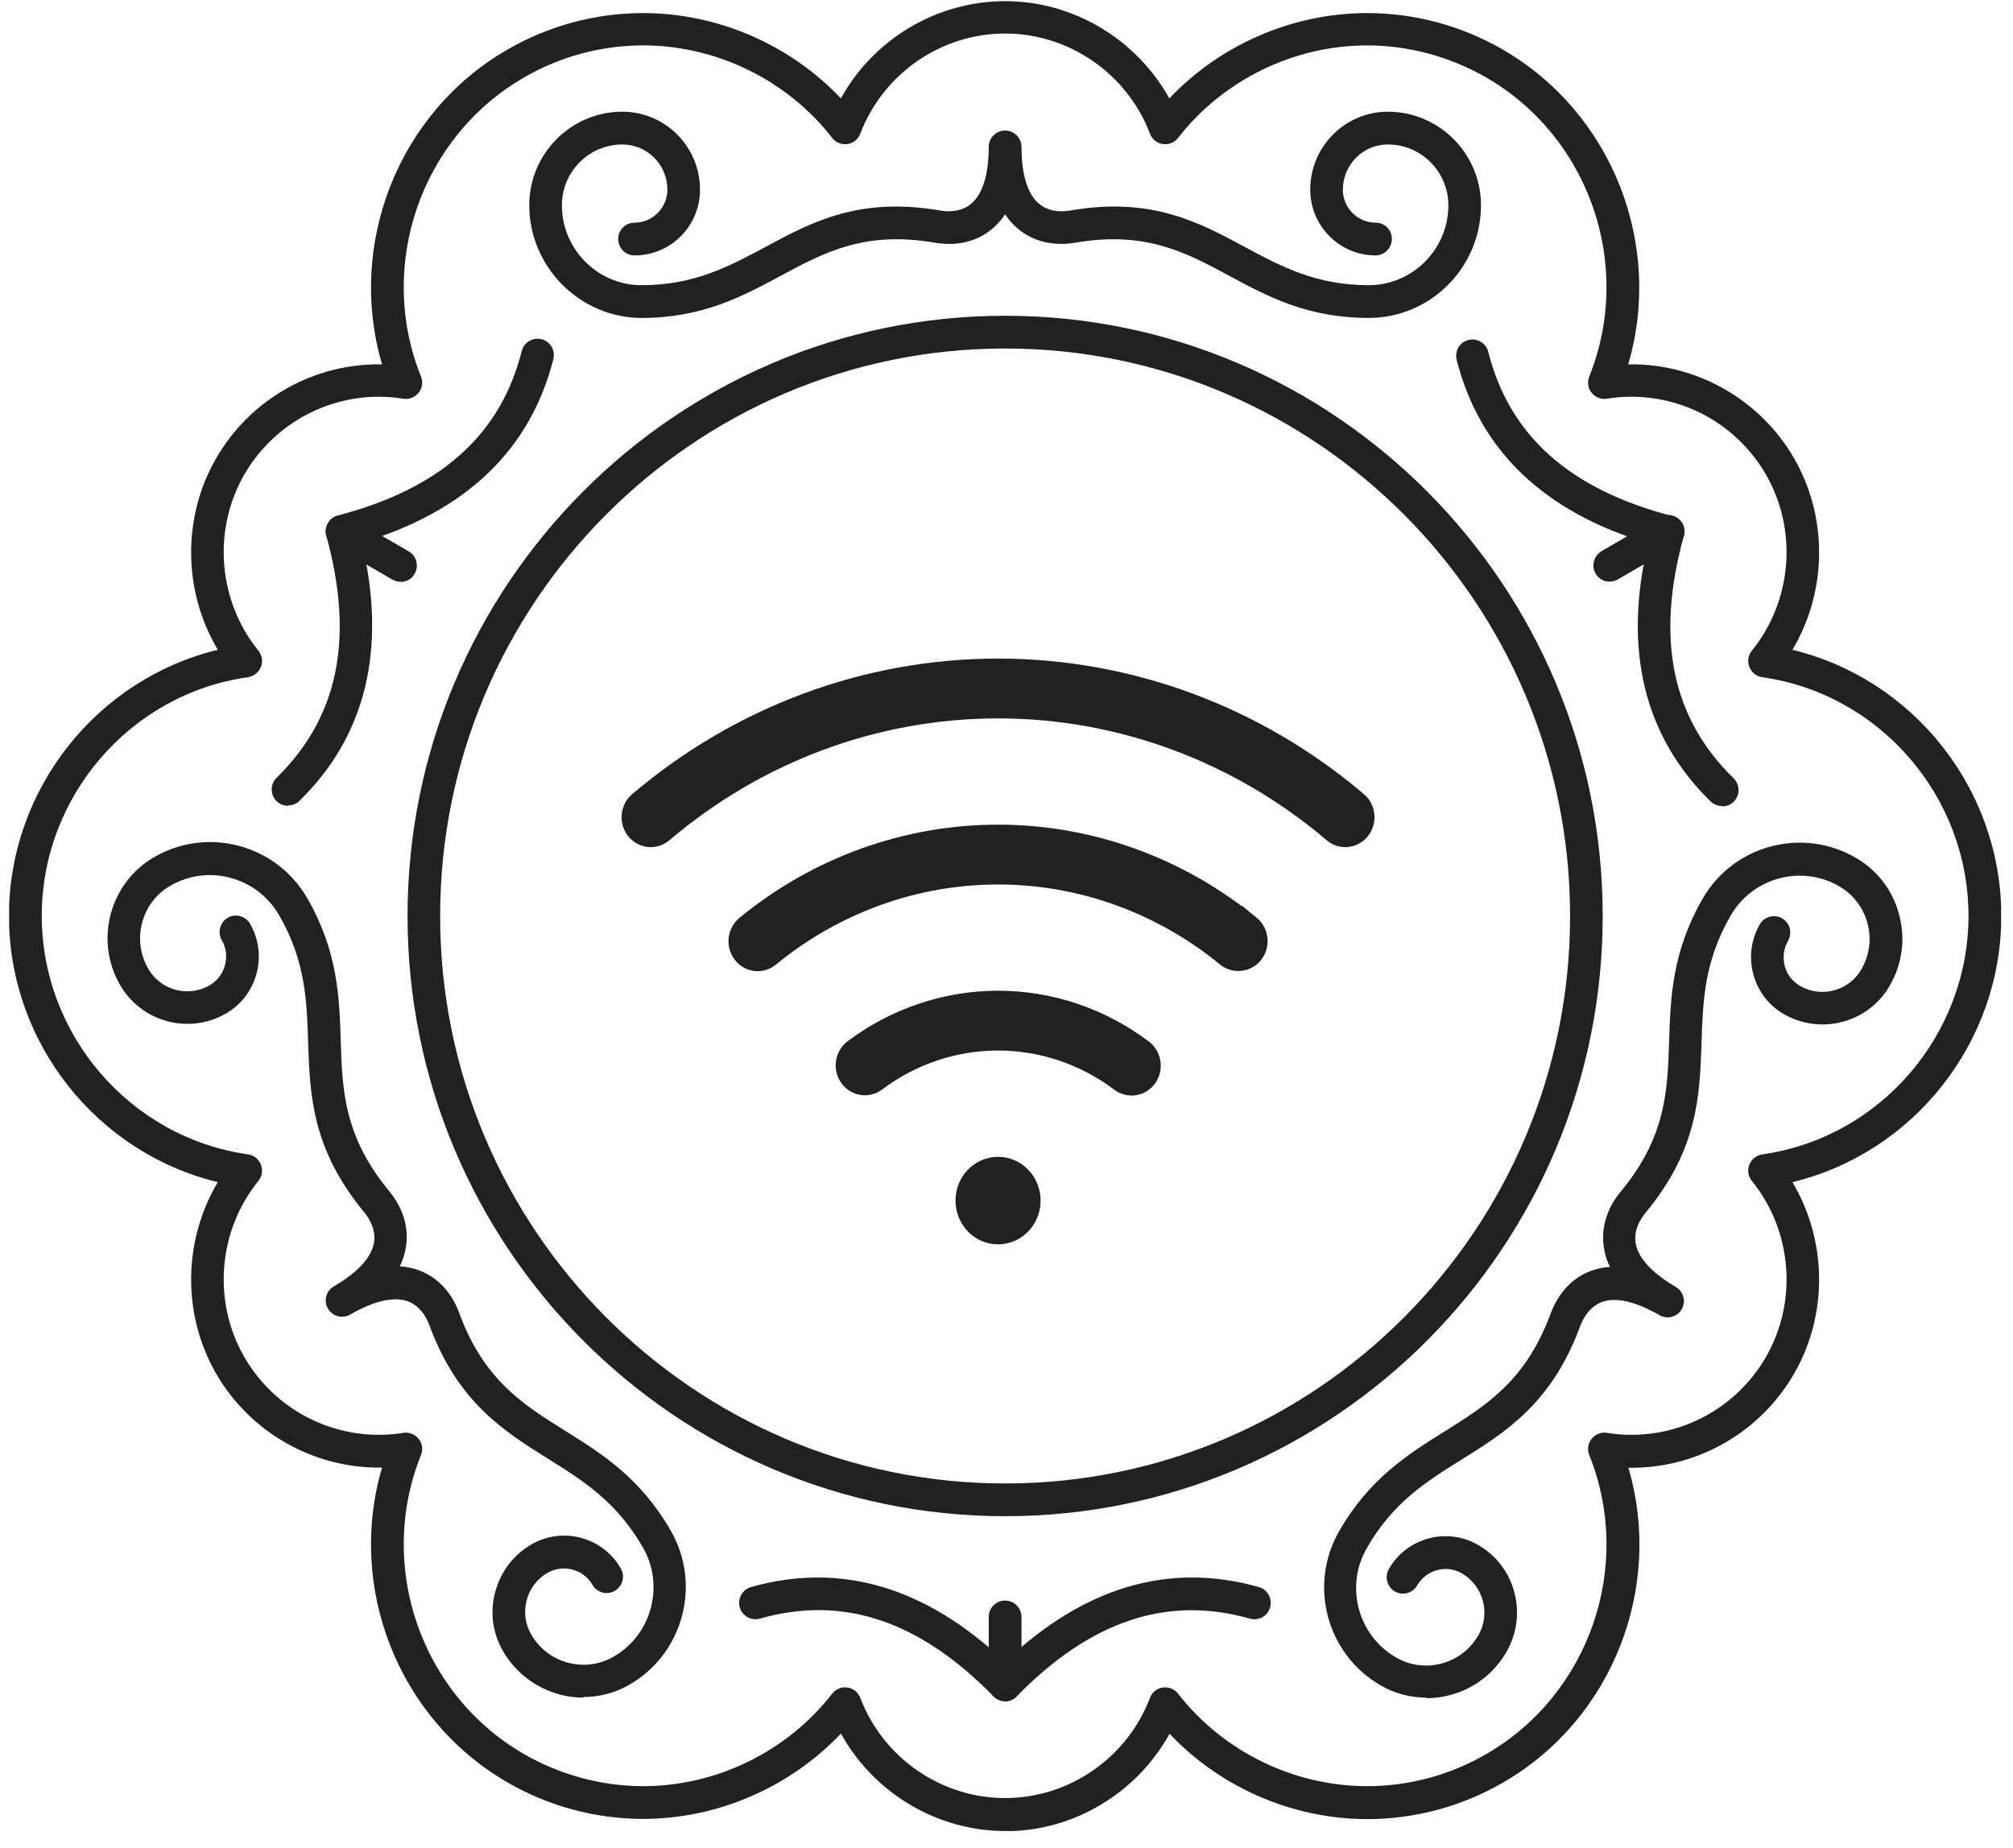
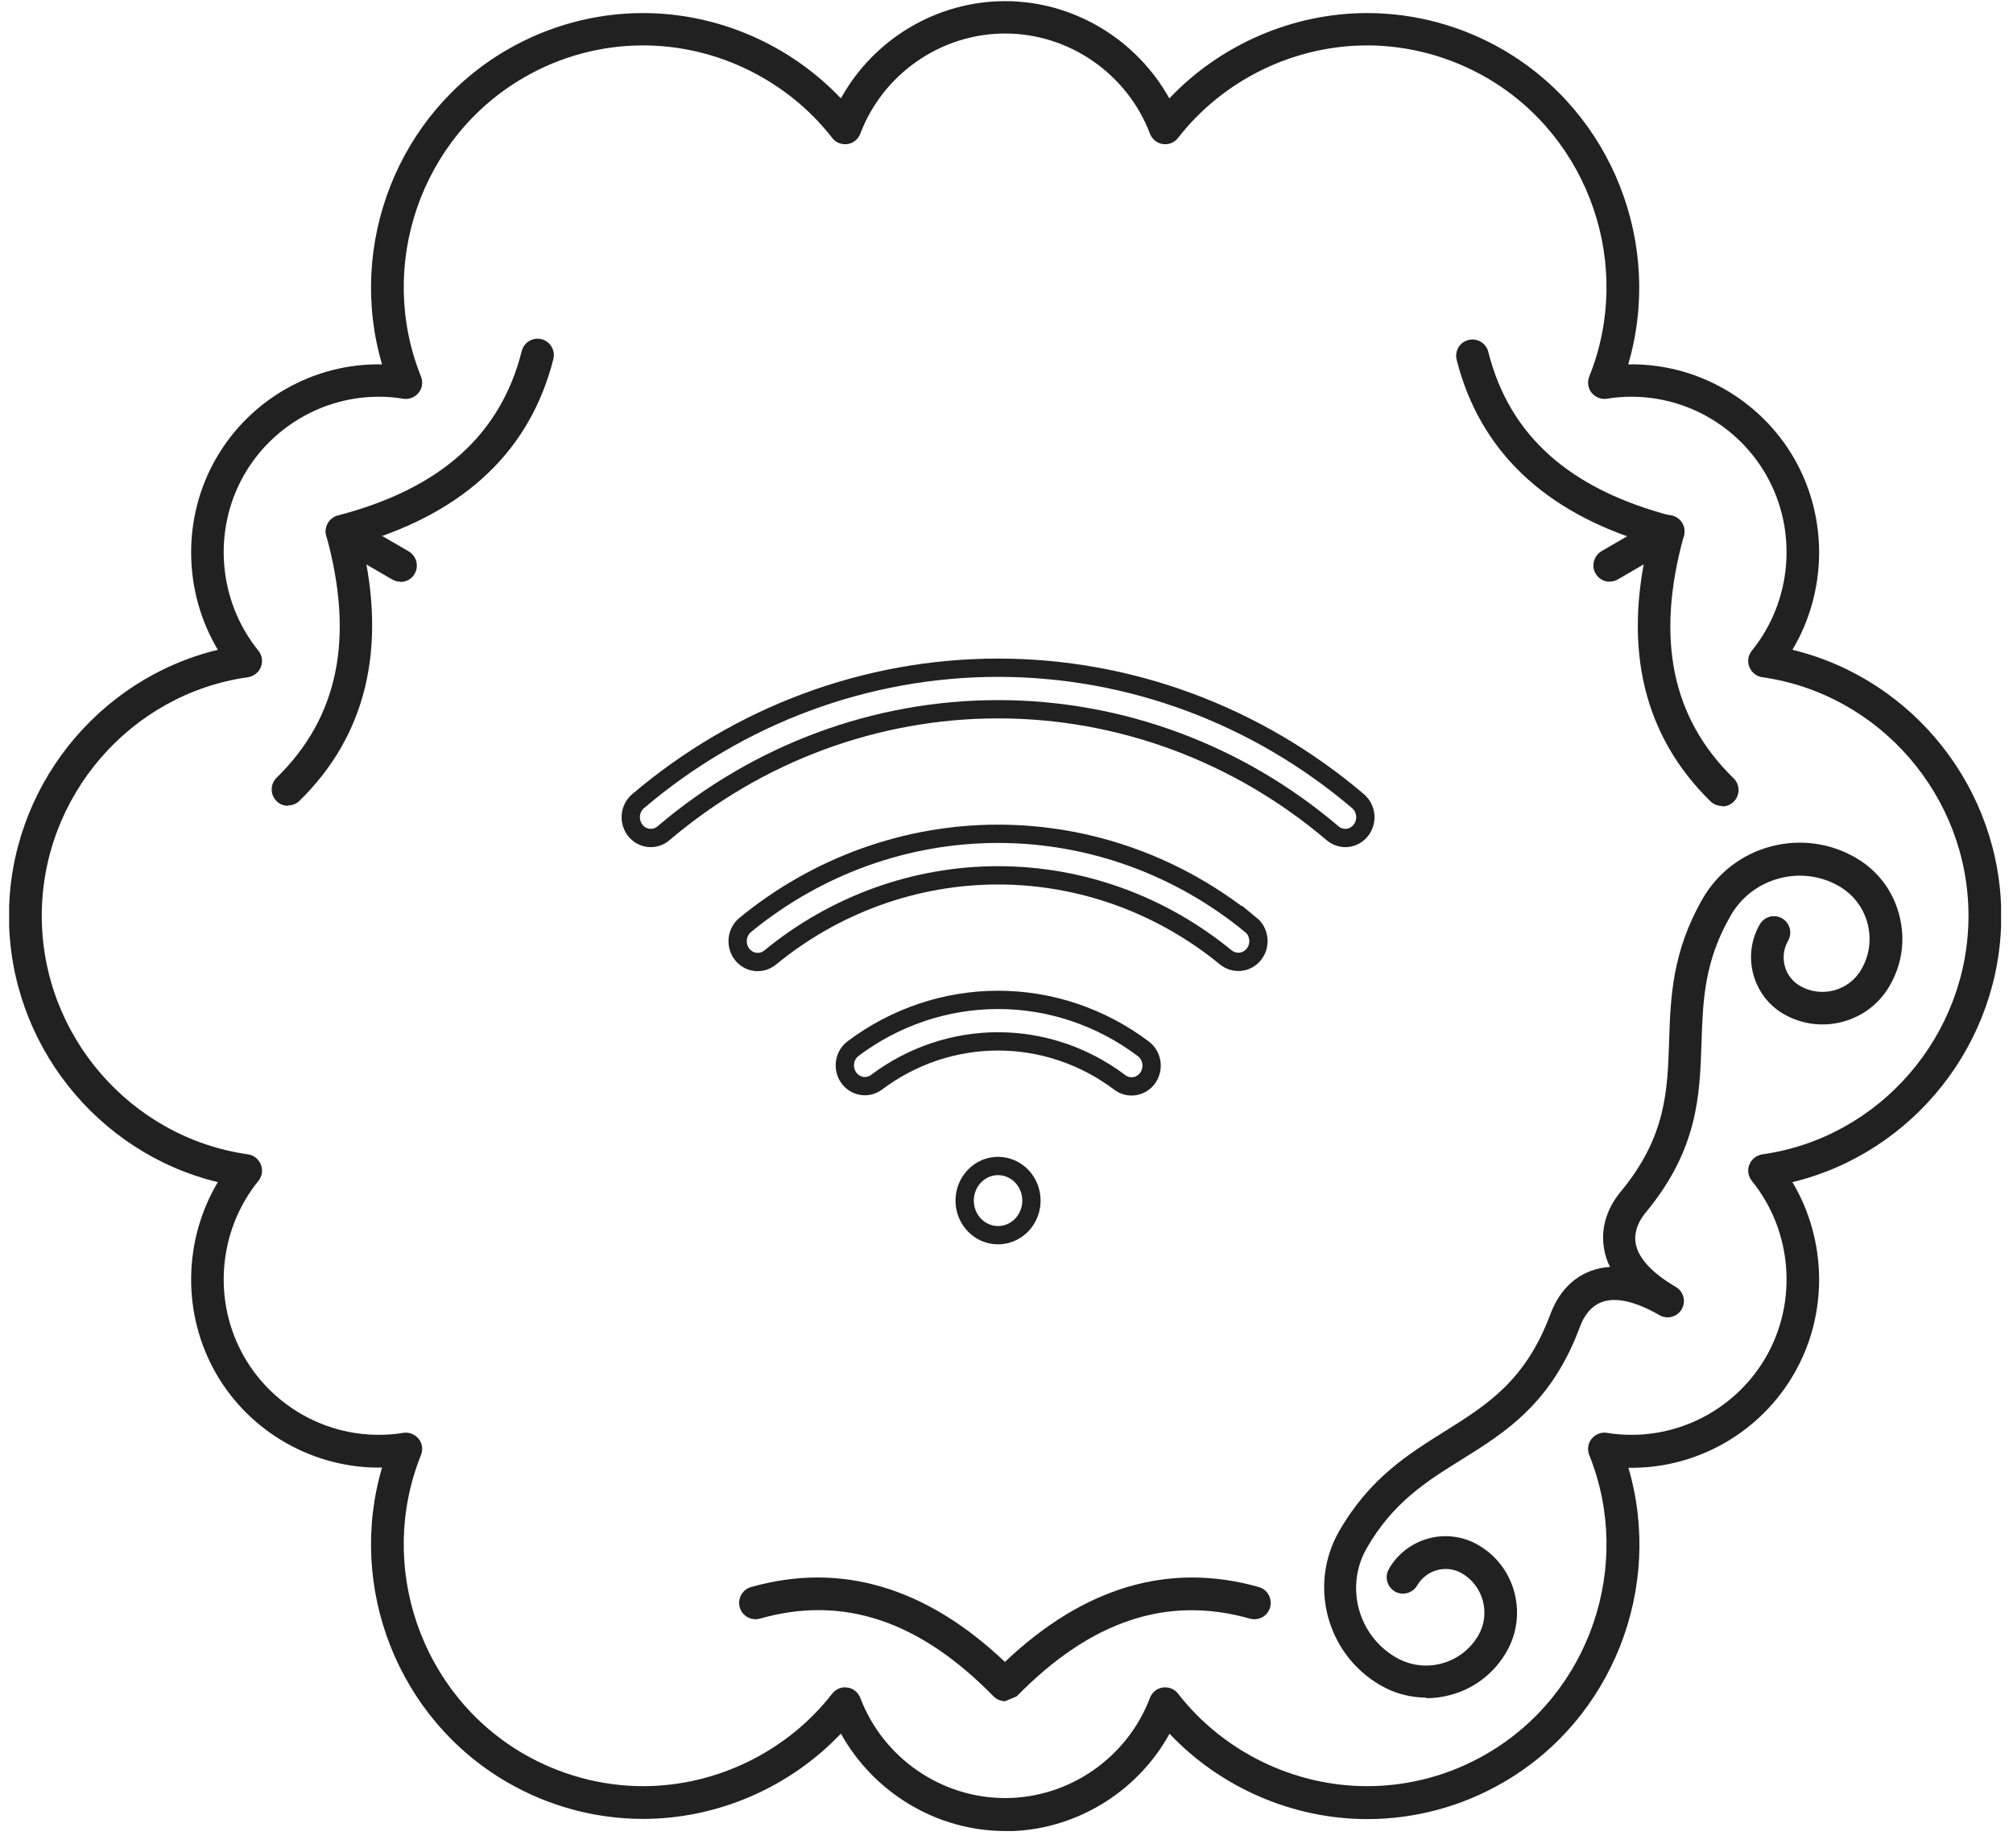
<svg xmlns="http://www.w3.org/2000/svg" width="110" height="101" viewBox="0 0 110 101" fill="none">
  <g clip-path="url(#clip0_215_493)">
-     <path d="M54.924 82.85C36.923 82.85 22.27 68.132 22.27 50.052C22.27 31.972 36.923 17.254 54.924 17.254C72.926 17.254 87.579 31.972 87.579 50.052C87.579 68.132 72.926 82.85 54.924 82.85ZM54.924 19.043C37.895 19.043 24.051 32.959 24.051 50.052C24.051 67.145 37.906 81.061 54.924 81.061C71.943 81.061 85.797 67.145 85.797 50.052C85.797 32.959 71.943 19.043 54.924 19.043Z" fill="#212121" />
-     <path d="M74.783 17.373C71.457 17.373 69.265 16.202 67.16 15.063C64.805 13.794 62.581 12.601 58.758 13.262C58.067 13.382 56.728 13.436 55.616 12.492C55.357 12.264 55.119 12.015 54.925 11.711C54.73 12.004 54.493 12.264 54.234 12.492C53.111 13.447 51.782 13.382 51.081 13.262C47.258 12.601 45.033 13.794 42.679 15.063C40.574 16.191 38.392 17.373 35.056 17.373C31.719 17.373 28.922 14.607 28.922 11.213C28.922 8.403 31.2 6.104 34.008 6.104C36.351 6.104 38.252 8.013 38.252 10.367C38.252 12.351 36.654 13.957 34.678 13.957C34.181 13.957 33.781 13.555 33.781 13.056C33.781 12.557 34.181 12.167 34.678 12.167C35.66 12.167 36.47 11.354 36.47 10.367C36.47 9 35.369 7.894 34.008 7.894C32.194 7.894 30.704 9.379 30.704 11.213C30.704 13.62 32.658 15.583 35.056 15.583C37.939 15.583 39.828 14.564 41.837 13.49C44.353 12.134 46.956 10.735 51.383 11.505C51.772 11.57 52.506 11.614 53.078 11.126C53.694 10.605 54.029 9.531 54.029 8.035C54.029 7.536 54.428 7.134 54.925 7.134C55.422 7.134 55.821 7.536 55.821 8.035C55.821 9.531 56.145 10.605 56.771 11.126C57.344 11.614 58.078 11.57 58.467 11.505C62.894 10.735 65.497 12.134 68.013 13.49C70.01 14.564 71.911 15.583 74.794 15.583C77.192 15.583 79.146 13.62 79.146 11.213C79.146 9.39 77.667 7.894 75.842 7.894C74.481 7.894 73.38 9 73.38 10.367C73.38 11.364 74.189 12.167 75.172 12.167C75.669 12.167 76.058 12.568 76.058 13.056C76.058 13.544 75.658 13.957 75.172 13.957C73.207 13.957 71.598 12.351 71.598 10.367C71.598 8.013 73.498 6.104 75.842 6.104C78.638 6.104 80.928 8.393 80.928 11.213C80.928 14.607 78.174 17.373 74.794 17.373H74.783Z" fill="#212121" />
-     <path d="M31.891 92.763C31.448 92.763 31.006 92.709 30.574 92.59C29.267 92.232 28.166 91.397 27.485 90.215C26.913 89.228 26.762 88.078 27.064 86.983C27.356 85.887 28.058 84.965 29.04 84.39C30.747 83.403 32.939 83.989 33.921 85.703C34.17 86.126 34.018 86.679 33.597 86.928C33.165 87.178 32.625 87.026 32.377 86.603C31.88 85.746 30.79 85.453 29.926 85.941C29.353 86.267 28.943 86.809 28.781 87.438C28.608 88.078 28.695 88.74 29.029 89.314C29.472 90.085 30.185 90.627 31.038 90.855C31.891 91.082 32.777 90.963 33.543 90.518C35.617 89.314 36.329 86.635 35.131 84.553C33.684 82.048 31.869 80.909 29.937 79.705C27.518 78.186 25.012 76.625 23.457 72.395C23.317 72.026 22.982 71.364 22.28 71.104C21.514 70.833 20.434 71.082 19.138 71.831C18.706 72.08 18.166 71.928 17.918 71.505C17.831 71.364 17.799 71.213 17.799 71.061C17.799 70.746 17.961 70.453 18.242 70.291C19.538 69.542 20.293 68.718 20.434 67.915C20.563 67.178 20.164 66.56 19.905 66.245C17.032 62.774 16.935 59.813 16.838 56.95C16.762 54.672 16.698 52.514 15.251 50.009C14.667 49 13.728 48.273 12.605 47.97C11.482 47.666 10.316 47.818 9.3 48.403C8.534 48.848 7.994 49.564 7.767 50.421C7.54 51.278 7.659 52.167 8.102 52.937C8.782 54.119 10.294 54.52 11.46 53.837C11.871 53.599 12.173 53.208 12.292 52.742C12.421 52.275 12.357 51.787 12.119 51.375C11.871 50.952 12.022 50.399 12.443 50.15C12.864 49.9 13.415 50.052 13.663 50.475C14.138 51.299 14.268 52.275 14.02 53.197C13.771 54.119 13.177 54.9 12.357 55.377C10.326 56.549 7.735 55.855 6.558 53.816C5.877 52.633 5.705 51.256 6.05 49.944C6.406 48.631 7.238 47.525 8.415 46.842C9.83 46.017 11.482 45.8 13.069 46.223C14.646 46.646 15.974 47.666 16.795 49.087C18.458 51.983 18.544 54.466 18.62 56.874C18.706 59.553 18.782 62.08 21.265 65.085C21.719 65.627 22.432 66.755 22.172 68.208C22.108 68.544 22 68.881 21.848 69.195C22.205 69.217 22.54 69.293 22.863 69.401C24.246 69.9 24.861 71.093 25.099 71.755C26.438 75.41 28.587 76.744 30.854 78.165C32.885 79.434 34.99 80.746 36.653 83.642C38.349 86.581 37.334 90.356 34.407 92.048C33.63 92.503 32.755 92.731 31.869 92.731L31.891 92.763Z" fill="#212121" />
    <path d="M77.947 92.763C77.062 92.763 76.198 92.536 75.42 92.08C72.494 90.377 71.49 86.614 73.174 83.674C74.837 80.779 76.943 79.466 78.973 78.197C81.241 76.776 83.379 75.442 84.729 71.787C84.977 71.126 85.582 69.933 86.964 69.434C87.288 69.314 87.623 69.249 87.979 69.228C87.817 68.913 87.709 68.577 87.655 68.241C87.396 66.787 88.109 65.659 88.562 65.117C91.046 62.123 91.121 59.586 91.208 56.907C91.284 54.51 91.37 52.026 93.033 49.119C93.853 47.698 95.171 46.679 96.758 46.256C98.335 45.833 99.998 46.05 101.413 46.874C102.59 47.557 103.432 48.653 103.777 49.976C104.134 51.299 103.95 52.666 103.27 53.848C102.708 54.835 101.79 55.54 100.689 55.833C99.598 56.126 98.454 55.974 97.471 55.41C96.64 54.933 96.056 54.152 95.808 53.23C95.56 52.308 95.689 51.332 96.164 50.507C96.413 50.084 96.953 49.933 97.385 50.182C97.806 50.431 97.957 50.974 97.709 51.408C97.471 51.82 97.406 52.308 97.525 52.774C97.644 53.241 97.946 53.631 98.356 53.87C99.534 54.553 101.045 54.141 101.715 52.969C102.158 52.199 102.276 51.31 102.05 50.453C101.823 49.596 101.272 48.88 100.516 48.436C99.512 47.85 98.335 47.698 97.212 48.002C96.089 48.306 95.149 49.022 94.566 50.041C93.119 52.547 93.054 54.705 92.979 56.983C92.882 59.846 92.795 62.807 89.912 66.278C89.664 66.581 89.253 67.199 89.383 67.948C89.523 68.75 90.279 69.564 91.575 70.323C91.856 70.486 92.018 70.789 92.018 71.093C92.018 71.245 91.975 71.397 91.899 71.538C91.651 71.961 91.111 72.113 90.679 71.863C89.383 71.115 88.303 70.865 87.536 71.147C86.835 71.408 86.5 72.069 86.359 72.438C84.804 76.668 82.299 78.241 79.88 79.748C77.947 80.952 76.122 82.091 74.686 84.596C73.487 86.679 74.2 89.358 76.273 90.562C77.04 91.006 77.926 91.126 78.779 90.898C79.632 90.67 80.344 90.117 80.787 89.358C81.468 88.176 81.057 86.657 79.891 85.974C79.038 85.475 77.936 85.779 77.44 86.635C77.191 87.058 76.651 87.21 76.219 86.961C75.798 86.711 75.647 86.169 75.895 85.735C76.371 84.9 77.148 84.314 78.066 84.065C78.984 83.816 79.956 83.946 80.776 84.423C81.759 84.987 82.461 85.909 82.753 87.015C83.044 88.111 82.893 89.26 82.332 90.247C81.651 91.429 80.561 92.275 79.243 92.622C78.8 92.742 78.358 92.796 77.915 92.796L77.947 92.763Z" fill="#212121" />
    <path d="M54.925 100.052C51.188 100.052 47.744 97.959 45.951 94.727C43.165 97.666 39.213 99.39 35.142 99.39C32.539 99.39 29.969 98.696 27.712 97.384C21.73 93.913 18.955 86.722 20.877 80.193C17.173 80.258 13.664 78.284 11.806 75.052C9.938 71.798 10.014 67.763 11.903 64.596C5.305 63.002 0.489 56.993 0.489 50.052C0.489 43.111 5.305 37.102 11.903 35.507C10.014 32.34 9.938 28.295 11.806 25.052C13.664 21.82 17.151 19.835 20.877 19.911C18.955 13.382 21.73 6.18 27.712 2.72C29.969 1.408 32.539 0.714 35.142 0.714C39.224 0.714 43.165 2.438 45.951 5.377C47.733 2.145 51.178 0.063 54.925 0.063C58.672 0.063 62.106 2.156 63.898 5.377C66.684 2.438 70.637 0.714 74.708 0.714C77.31 0.714 79.88 1.408 82.137 2.72C88.12 6.191 90.895 13.382 88.973 19.911C92.687 19.835 96.186 21.831 98.043 25.052C99.912 28.306 99.836 32.34 97.946 35.507C104.544 37.102 109.36 43.111 109.36 50.052C109.36 56.993 104.544 63.002 97.946 64.596C99.836 67.763 99.912 71.809 98.043 75.052C96.219 78.23 92.817 80.204 89.167 80.204C89.102 80.204 89.037 80.204 88.984 80.204C90.906 86.733 88.13 93.935 82.148 97.395C79.891 98.707 77.321 99.401 74.719 99.401C70.637 99.401 66.695 97.677 63.909 94.737C62.127 97.969 58.683 100.063 54.936 100.063L54.925 100.052ZM46.178 92.21C46.178 92.21 46.264 92.21 46.308 92.21C46.621 92.254 46.891 92.471 47.01 92.774C48.251 96.05 51.426 98.251 54.925 98.251C58.424 98.251 61.598 96.05 62.84 92.774C62.959 92.471 63.218 92.254 63.542 92.21C63.855 92.167 64.179 92.286 64.374 92.546C66.836 95.713 70.701 97.601 74.708 97.601C76.997 97.601 79.254 96.993 81.241 95.833C86.867 92.568 89.275 85.551 86.845 79.51C86.727 79.206 86.77 78.87 86.975 78.62C87.18 78.371 87.493 78.241 87.817 78.295C88.26 78.371 88.713 78.403 89.156 78.403C92.18 78.403 94.987 76.776 96.499 74.152C98.249 71.115 97.936 67.254 95.733 64.531C95.527 64.282 95.473 63.935 95.592 63.642C95.711 63.338 95.981 63.132 96.294 63.078C102.719 62.178 107.568 56.57 107.568 50.041C107.568 43.512 102.719 37.915 96.294 37.004C95.981 36.961 95.711 36.744 95.592 36.44C95.473 36.136 95.527 35.8 95.733 35.551C97.936 32.828 98.249 28.967 96.499 25.93C94.987 23.306 92.18 21.679 89.156 21.679C88.703 21.679 88.26 21.711 87.817 21.787C87.493 21.841 87.18 21.711 86.975 21.462C86.77 21.212 86.727 20.865 86.845 20.573C89.275 14.531 86.867 7.514 81.241 4.249C79.254 3.1 76.986 2.481 74.708 2.481C70.701 2.481 66.836 4.369 64.374 7.536C64.179 7.796 63.855 7.915 63.542 7.872C63.229 7.828 62.959 7.612 62.84 7.308C61.598 4.032 58.424 1.831 54.925 1.831C51.426 1.831 48.251 4.032 47.01 7.308C46.891 7.612 46.632 7.828 46.308 7.872C45.994 7.915 45.67 7.796 45.476 7.536C43.014 4.369 39.148 2.481 35.142 2.481C32.853 2.481 30.596 3.089 28.609 4.249C22.983 7.514 20.575 14.531 23.004 20.573C23.123 20.876 23.08 21.212 22.875 21.462C22.669 21.711 22.356 21.841 22.032 21.787C21.59 21.711 21.136 21.679 20.693 21.679C17.681 21.679 14.862 23.306 13.35 25.93C11.601 28.967 11.914 32.828 14.117 35.551C14.322 35.8 14.376 36.147 14.257 36.44C14.139 36.744 13.869 36.95 13.556 37.004C7.13 37.904 2.282 43.512 2.282 50.041C2.282 56.57 7.13 62.167 13.556 63.078C13.869 63.121 14.139 63.338 14.257 63.642C14.376 63.946 14.322 64.282 14.117 64.531C11.914 67.254 11.601 71.115 13.35 74.152C14.862 76.776 17.67 78.403 20.693 78.403C21.147 78.403 21.59 78.371 22.032 78.295C22.346 78.241 22.669 78.371 22.875 78.62C23.08 78.87 23.123 79.217 23.004 79.51C20.575 85.551 22.983 92.568 28.609 95.833C30.596 96.983 32.863 97.601 35.142 97.601C39.148 97.601 43.014 95.713 45.476 92.546C45.649 92.33 45.908 92.199 46.178 92.199V92.21Z" fill="#212121" />
    <path d="M94.102 44.043C93.875 44.043 93.648 43.956 93.476 43.794C89.837 40.236 88.681 35.486 90.063 29.683C84.372 27.98 80.852 24.607 79.599 19.662C79.481 19.184 79.761 18.696 80.247 18.577C80.722 18.458 81.208 18.75 81.327 19.228C82.483 23.805 85.765 26.733 91.37 28.197C91.597 28.262 91.802 28.414 91.921 28.62C92.039 28.826 92.072 29.076 92.007 29.304C90.463 34.911 91.359 39.239 94.728 42.525C95.085 42.872 95.095 43.436 94.75 43.794C94.577 43.978 94.34 44.065 94.113 44.065L94.102 44.043Z" fill="#212121" />
    <path d="M87.958 31.787C87.656 31.787 87.353 31.625 87.191 31.343C86.943 30.92 87.094 30.366 87.515 30.117L90.712 28.262C91.144 28.013 91.683 28.165 91.932 28.588C92.18 29.011 92.029 29.564 91.608 29.802L88.412 31.657C88.271 31.744 88.12 31.776 87.969 31.776L87.958 31.787Z" fill="#212121" />
    <path d="M15.736 44.032C15.51 44.032 15.272 43.946 15.099 43.761C14.754 43.403 14.764 42.839 15.121 42.492C18.49 39.195 19.375 34.878 17.831 29.271C17.767 29.043 17.799 28.794 17.918 28.588C18.036 28.382 18.231 28.23 18.468 28.165C24.073 26.701 27.356 23.761 28.511 19.184C28.63 18.707 29.116 18.414 29.591 18.534C30.066 18.653 30.358 19.141 30.239 19.618C28.986 24.564 25.477 27.937 19.775 29.651C21.146 35.453 20.002 40.204 16.363 43.761C16.19 43.935 15.963 44.011 15.736 44.011V44.032Z" fill="#212121" />
    <path d="M21.881 31.787C21.73 31.787 21.579 31.744 21.438 31.668L18.242 29.813C17.821 29.564 17.669 29.022 17.918 28.599C18.166 28.165 18.706 28.024 19.138 28.273L22.334 30.128C22.756 30.377 22.907 30.92 22.658 31.354C22.497 31.646 22.194 31.798 21.892 31.798L21.881 31.787Z" fill="#212121" />
-     <path d="M54.925 92.959C54.687 92.959 54.46 92.861 54.287 92.688C50.227 88.544 46.048 87.156 41.523 88.447C41.048 88.577 40.562 88.306 40.422 87.829C40.292 87.351 40.562 86.863 41.038 86.722C45.929 85.334 50.594 86.712 54.914 90.811C59.233 86.712 63.898 85.334 68.79 86.722C69.265 86.853 69.535 87.351 69.405 87.829C69.276 88.306 68.779 88.577 68.304 88.447C63.779 87.167 59.611 88.555 55.551 92.698C55.378 92.872 55.151 92.97 54.914 92.97L54.925 92.959Z" fill="#212121" />
-     <path d="M54.925 92.959C54.428 92.959 54.028 92.557 54.028 92.058V88.36C54.028 87.861 54.428 87.46 54.925 87.46C55.421 87.46 55.821 87.861 55.821 88.36V92.058C55.821 92.557 55.421 92.959 54.925 92.959Z" fill="#212121" />
-     <path d="M56.363 65.603C56.363 65.977 56.256 66.343 56.055 66.654C55.855 66.965 55.57 67.207 55.236 67.35C54.903 67.493 54.536 67.531 54.182 67.457C53.828 67.385 53.504 67.204 53.248 66.94C52.993 66.676 52.819 66.339 52.749 65.972C52.679 65.605 52.715 65.225 52.853 64.88C52.991 64.534 53.225 64.239 53.525 64.031C53.825 63.824 54.178 63.713 54.538 63.713C55.022 63.713 55.486 63.912 55.828 64.266C56.17 64.621 56.363 65.102 56.363 65.603ZM74.207 43.776C68.661 39.062 61.711 36.486 54.538 36.486C47.366 36.486 40.416 39.062 34.87 43.776C34.758 43.87 34.666 43.987 34.597 44.118C34.529 44.25 34.486 44.394 34.472 44.543C34.458 44.691 34.472 44.841 34.514 44.984C34.556 45.127 34.624 45.26 34.716 45.376C34.807 45.491 34.92 45.587 35.047 45.657C35.175 45.727 35.314 45.77 35.457 45.785C35.601 45.799 35.746 45.783 35.883 45.74C36.021 45.696 36.149 45.624 36.26 45.529C41.414 41.148 47.873 38.755 54.538 38.755C61.203 38.755 67.663 41.148 72.817 45.529C72.927 45.624 73.055 45.696 73.193 45.74C73.331 45.783 73.476 45.799 73.619 45.785C73.763 45.77 73.902 45.727 74.029 45.657C74.157 45.587 74.269 45.491 74.361 45.376C74.452 45.26 74.521 45.127 74.563 44.984C74.605 44.841 74.619 44.691 74.605 44.543C74.59 44.394 74.548 44.25 74.479 44.118C74.411 43.987 74.318 43.87 74.207 43.776ZM68.354 50.542C64.422 47.316 59.554 45.561 54.538 45.561C49.523 45.561 44.655 47.316 40.722 50.542C40.495 50.73 40.348 51.003 40.315 51.302C40.282 51.601 40.364 51.901 40.545 52.137C40.725 52.373 40.989 52.525 41.277 52.56C41.566 52.594 41.856 52.509 42.084 52.322C45.629 49.414 50.017 47.831 54.538 47.831C59.059 47.831 63.448 49.414 66.993 52.322C67.188 52.477 67.428 52.561 67.674 52.558C67.901 52.558 68.123 52.485 68.308 52.348C68.493 52.212 68.633 52.019 68.707 51.797C68.782 51.575 68.788 51.334 68.725 51.108C68.662 50.881 68.532 50.681 68.354 50.535V50.542ZM62.48 57.313C60.172 55.573 57.392 54.636 54.538 54.636C51.685 54.636 48.905 55.573 46.597 57.313C46.369 57.492 46.218 57.758 46.177 58.051C46.135 58.344 46.206 58.643 46.375 58.883C46.543 59.123 46.796 59.285 47.078 59.334C47.36 59.383 47.65 59.316 47.885 59.147C49.818 57.689 52.148 56.904 54.538 56.904C56.929 56.904 59.258 57.689 61.192 59.147C61.426 59.324 61.719 59.397 62.006 59.35C62.293 59.303 62.55 59.14 62.721 58.897C62.891 58.654 62.962 58.35 62.917 58.053C62.871 57.756 62.714 57.49 62.48 57.313Z" fill="#212121" />
+     <path d="M54.925 92.959C54.687 92.959 54.46 92.861 54.287 92.688C50.227 88.544 46.048 87.156 41.523 88.447C41.048 88.577 40.562 88.306 40.422 87.829C40.292 87.351 40.562 86.863 41.038 86.722C45.929 85.334 50.594 86.712 54.914 90.811C59.233 86.712 63.898 85.334 68.79 86.722C69.265 86.853 69.535 87.351 69.405 87.829C69.276 88.306 68.779 88.577 68.304 88.447C63.779 87.167 59.611 88.555 55.551 92.698L54.925 92.959Z" fill="#212121" />
    <path d="M56.363 65.603C56.363 65.977 56.256 66.343 56.055 66.654C55.855 66.965 55.57 67.207 55.236 67.35C54.903 67.493 54.536 67.531 54.182 67.457C53.828 67.385 53.504 67.204 53.248 66.94C52.993 66.676 52.819 66.339 52.749 65.972C52.679 65.605 52.715 65.225 52.853 64.88C52.991 64.534 53.225 64.239 53.525 64.031C53.825 63.824 54.178 63.713 54.538 63.713C55.022 63.713 55.486 63.912 55.828 64.266C56.17 64.621 56.363 65.102 56.363 65.603ZM74.207 43.776C68.661 39.062 61.711 36.486 54.538 36.486C47.366 36.486 40.416 39.062 34.87 43.776C34.758 43.87 34.666 43.987 34.597 44.118C34.529 44.25 34.486 44.394 34.472 44.543C34.458 44.691 34.472 44.841 34.514 44.984C34.556 45.127 34.624 45.26 34.716 45.376C34.807 45.491 34.92 45.587 35.047 45.657C35.175 45.727 35.314 45.77 35.457 45.785C35.601 45.799 35.746 45.783 35.883 45.74C36.021 45.696 36.149 45.624 36.26 45.529C41.414 41.148 47.873 38.755 54.538 38.755C61.203 38.755 67.663 41.148 72.817 45.529C72.927 45.624 73.055 45.696 73.193 45.74C73.331 45.783 73.476 45.799 73.619 45.785C73.763 45.77 73.902 45.727 74.029 45.657C74.157 45.587 74.269 45.491 74.361 45.376C74.452 45.26 74.521 45.127 74.563 44.984C74.605 44.841 74.619 44.691 74.605 44.543C74.59 44.394 74.548 44.25 74.479 44.118C74.411 43.987 74.318 43.87 74.207 43.776ZM68.354 50.542C64.422 47.316 59.554 45.561 54.538 45.561C49.523 45.561 44.655 47.316 40.722 50.542C40.495 50.73 40.348 51.003 40.315 51.302C40.282 51.601 40.364 51.901 40.545 52.137C40.725 52.373 40.989 52.525 41.277 52.56C41.566 52.594 41.856 52.509 42.084 52.322C45.629 49.414 50.017 47.831 54.538 47.831C59.059 47.831 63.448 49.414 66.993 52.322C67.188 52.477 67.428 52.561 67.674 52.558C67.901 52.558 68.123 52.485 68.308 52.348C68.493 52.212 68.633 52.019 68.707 51.797C68.782 51.575 68.788 51.334 68.725 51.108C68.662 50.881 68.532 50.681 68.354 50.535V50.542ZM62.48 57.313C60.172 55.573 57.392 54.636 54.538 54.636C51.685 54.636 48.905 55.573 46.597 57.313C46.369 57.492 46.218 57.758 46.177 58.051C46.135 58.344 46.206 58.643 46.375 58.883C46.543 59.123 46.796 59.285 47.078 59.334C47.36 59.383 47.65 59.316 47.885 59.147C49.818 57.689 52.148 56.904 54.538 56.904C56.929 56.904 59.258 57.689 61.192 59.147C61.426 59.324 61.719 59.397 62.006 59.35C62.293 59.303 62.55 59.14 62.721 58.897C62.891 58.654 62.962 58.35 62.917 58.053C62.871 57.756 62.714 57.49 62.48 57.313Z" stroke="#212121" />
  </g>
  <defs>
    <clipPath id="clip0_215_493">
      <rect width="108.85" height="100" fill="white" transform="translate(0.5 0.052)" />
    </clipPath>
  </defs>
</svg>